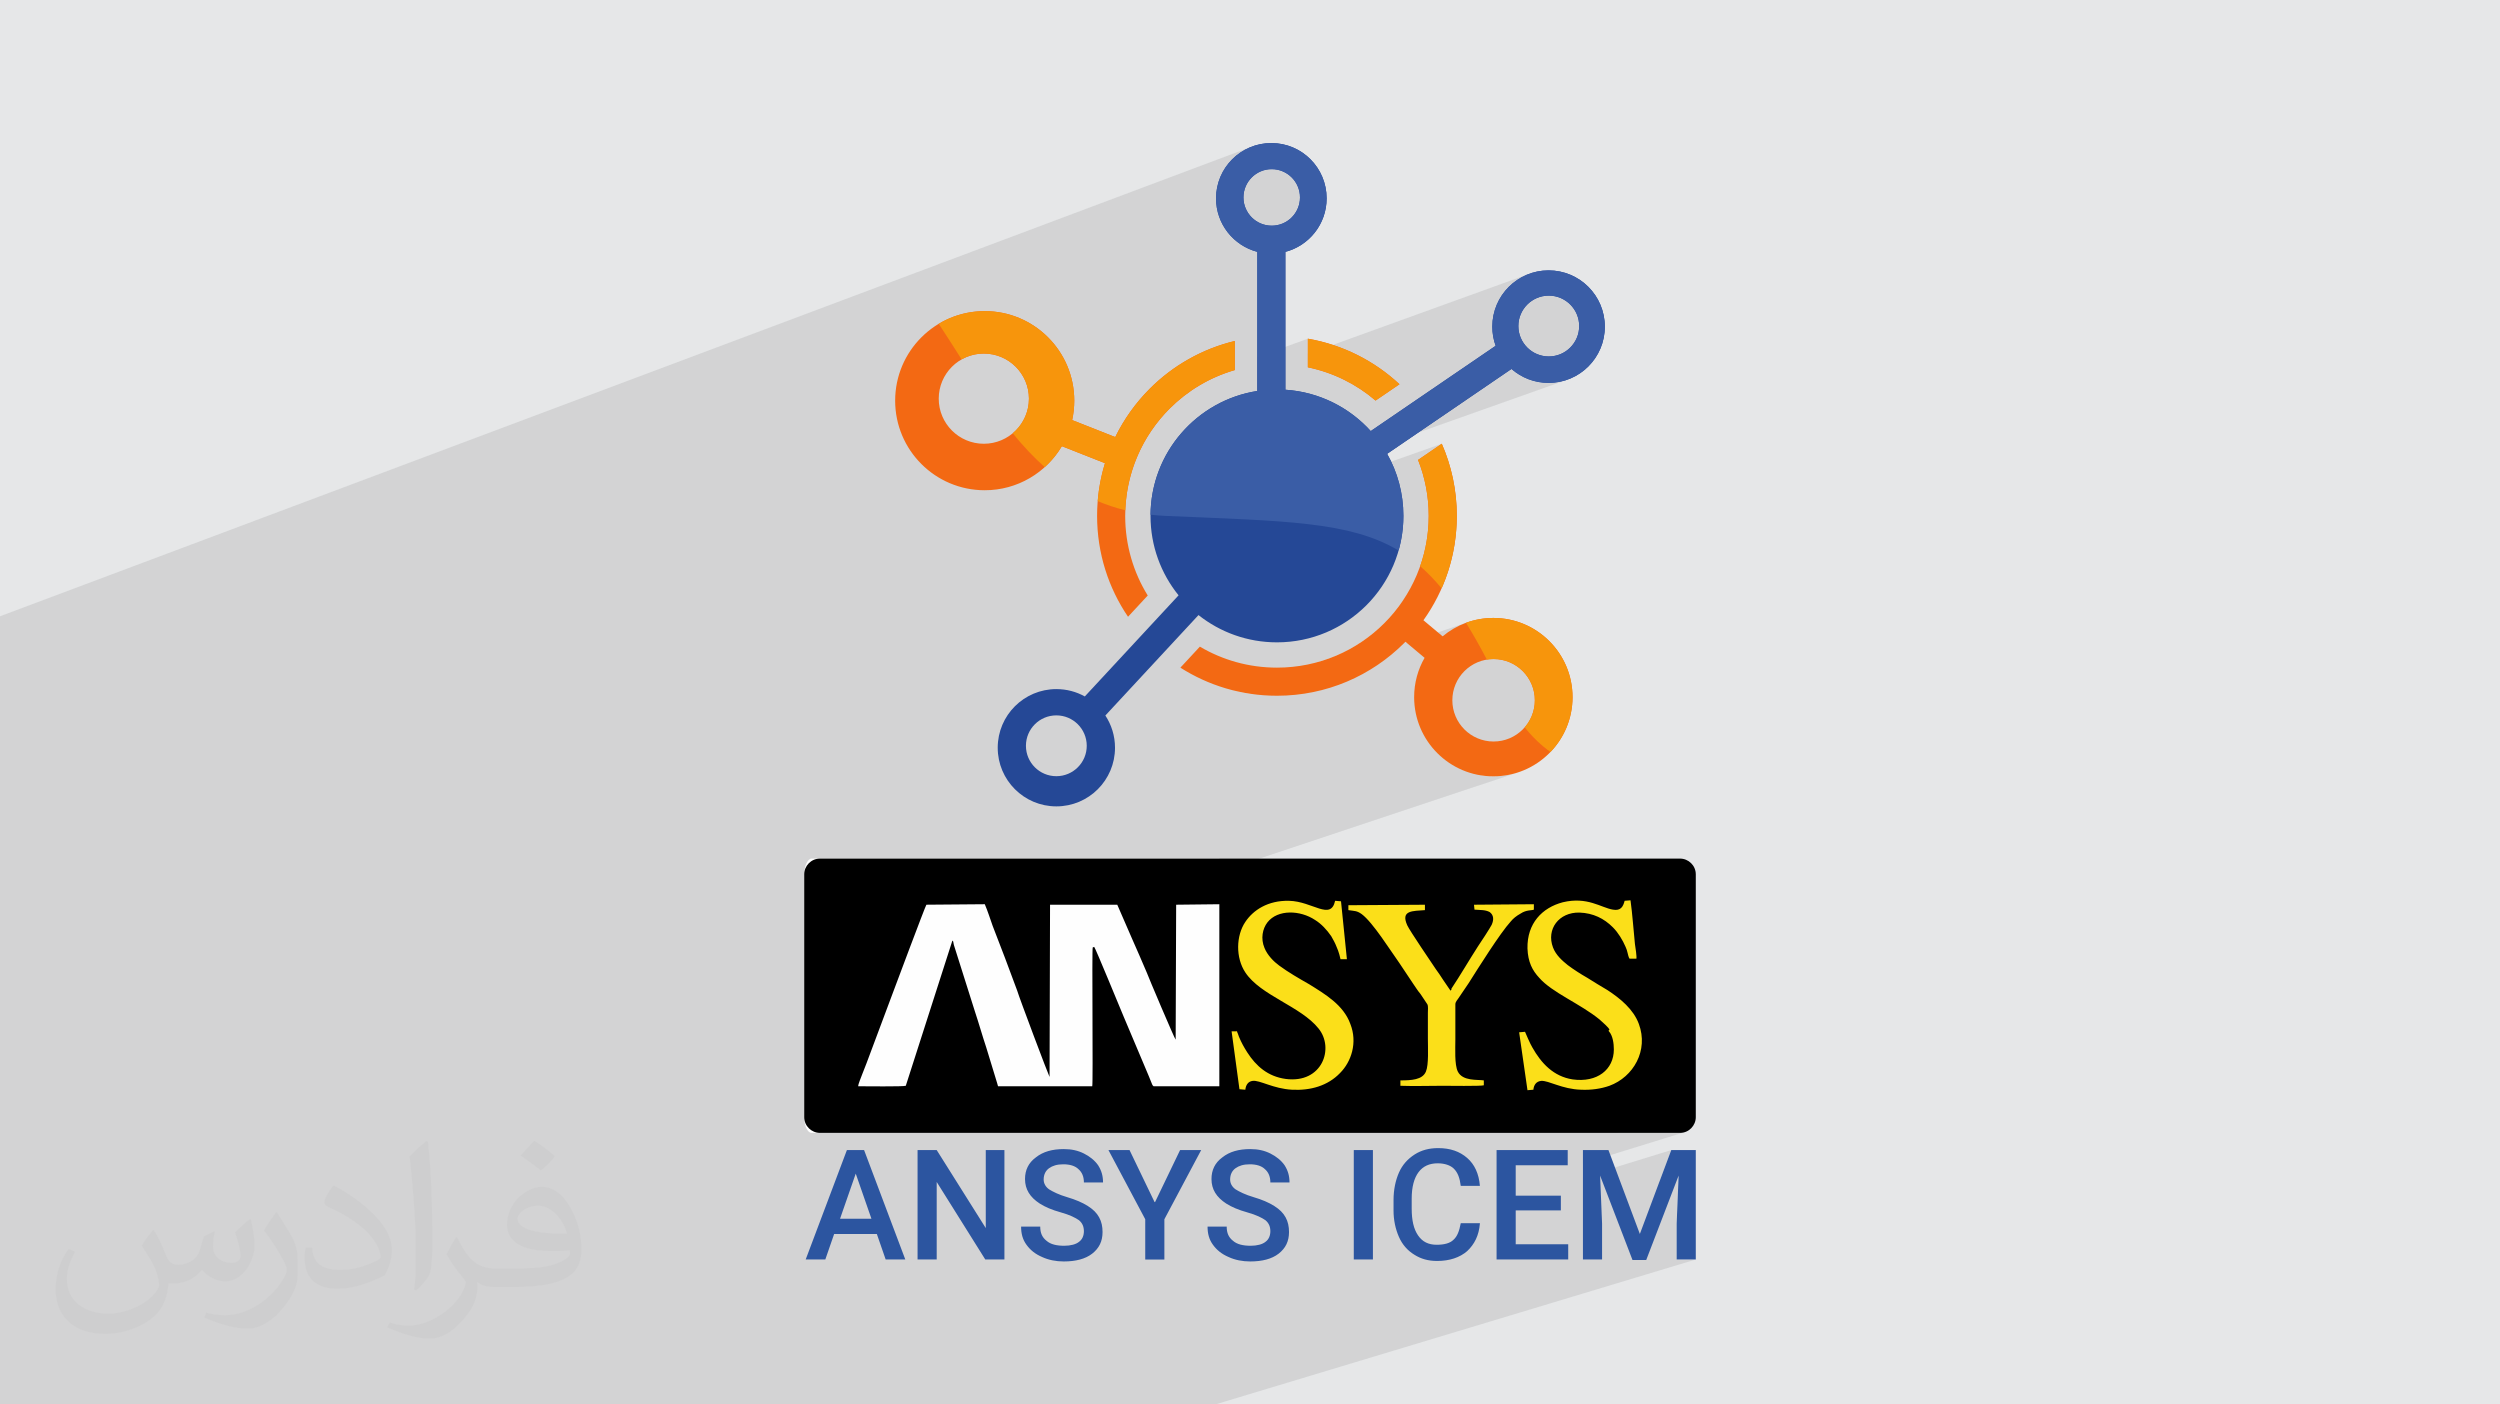
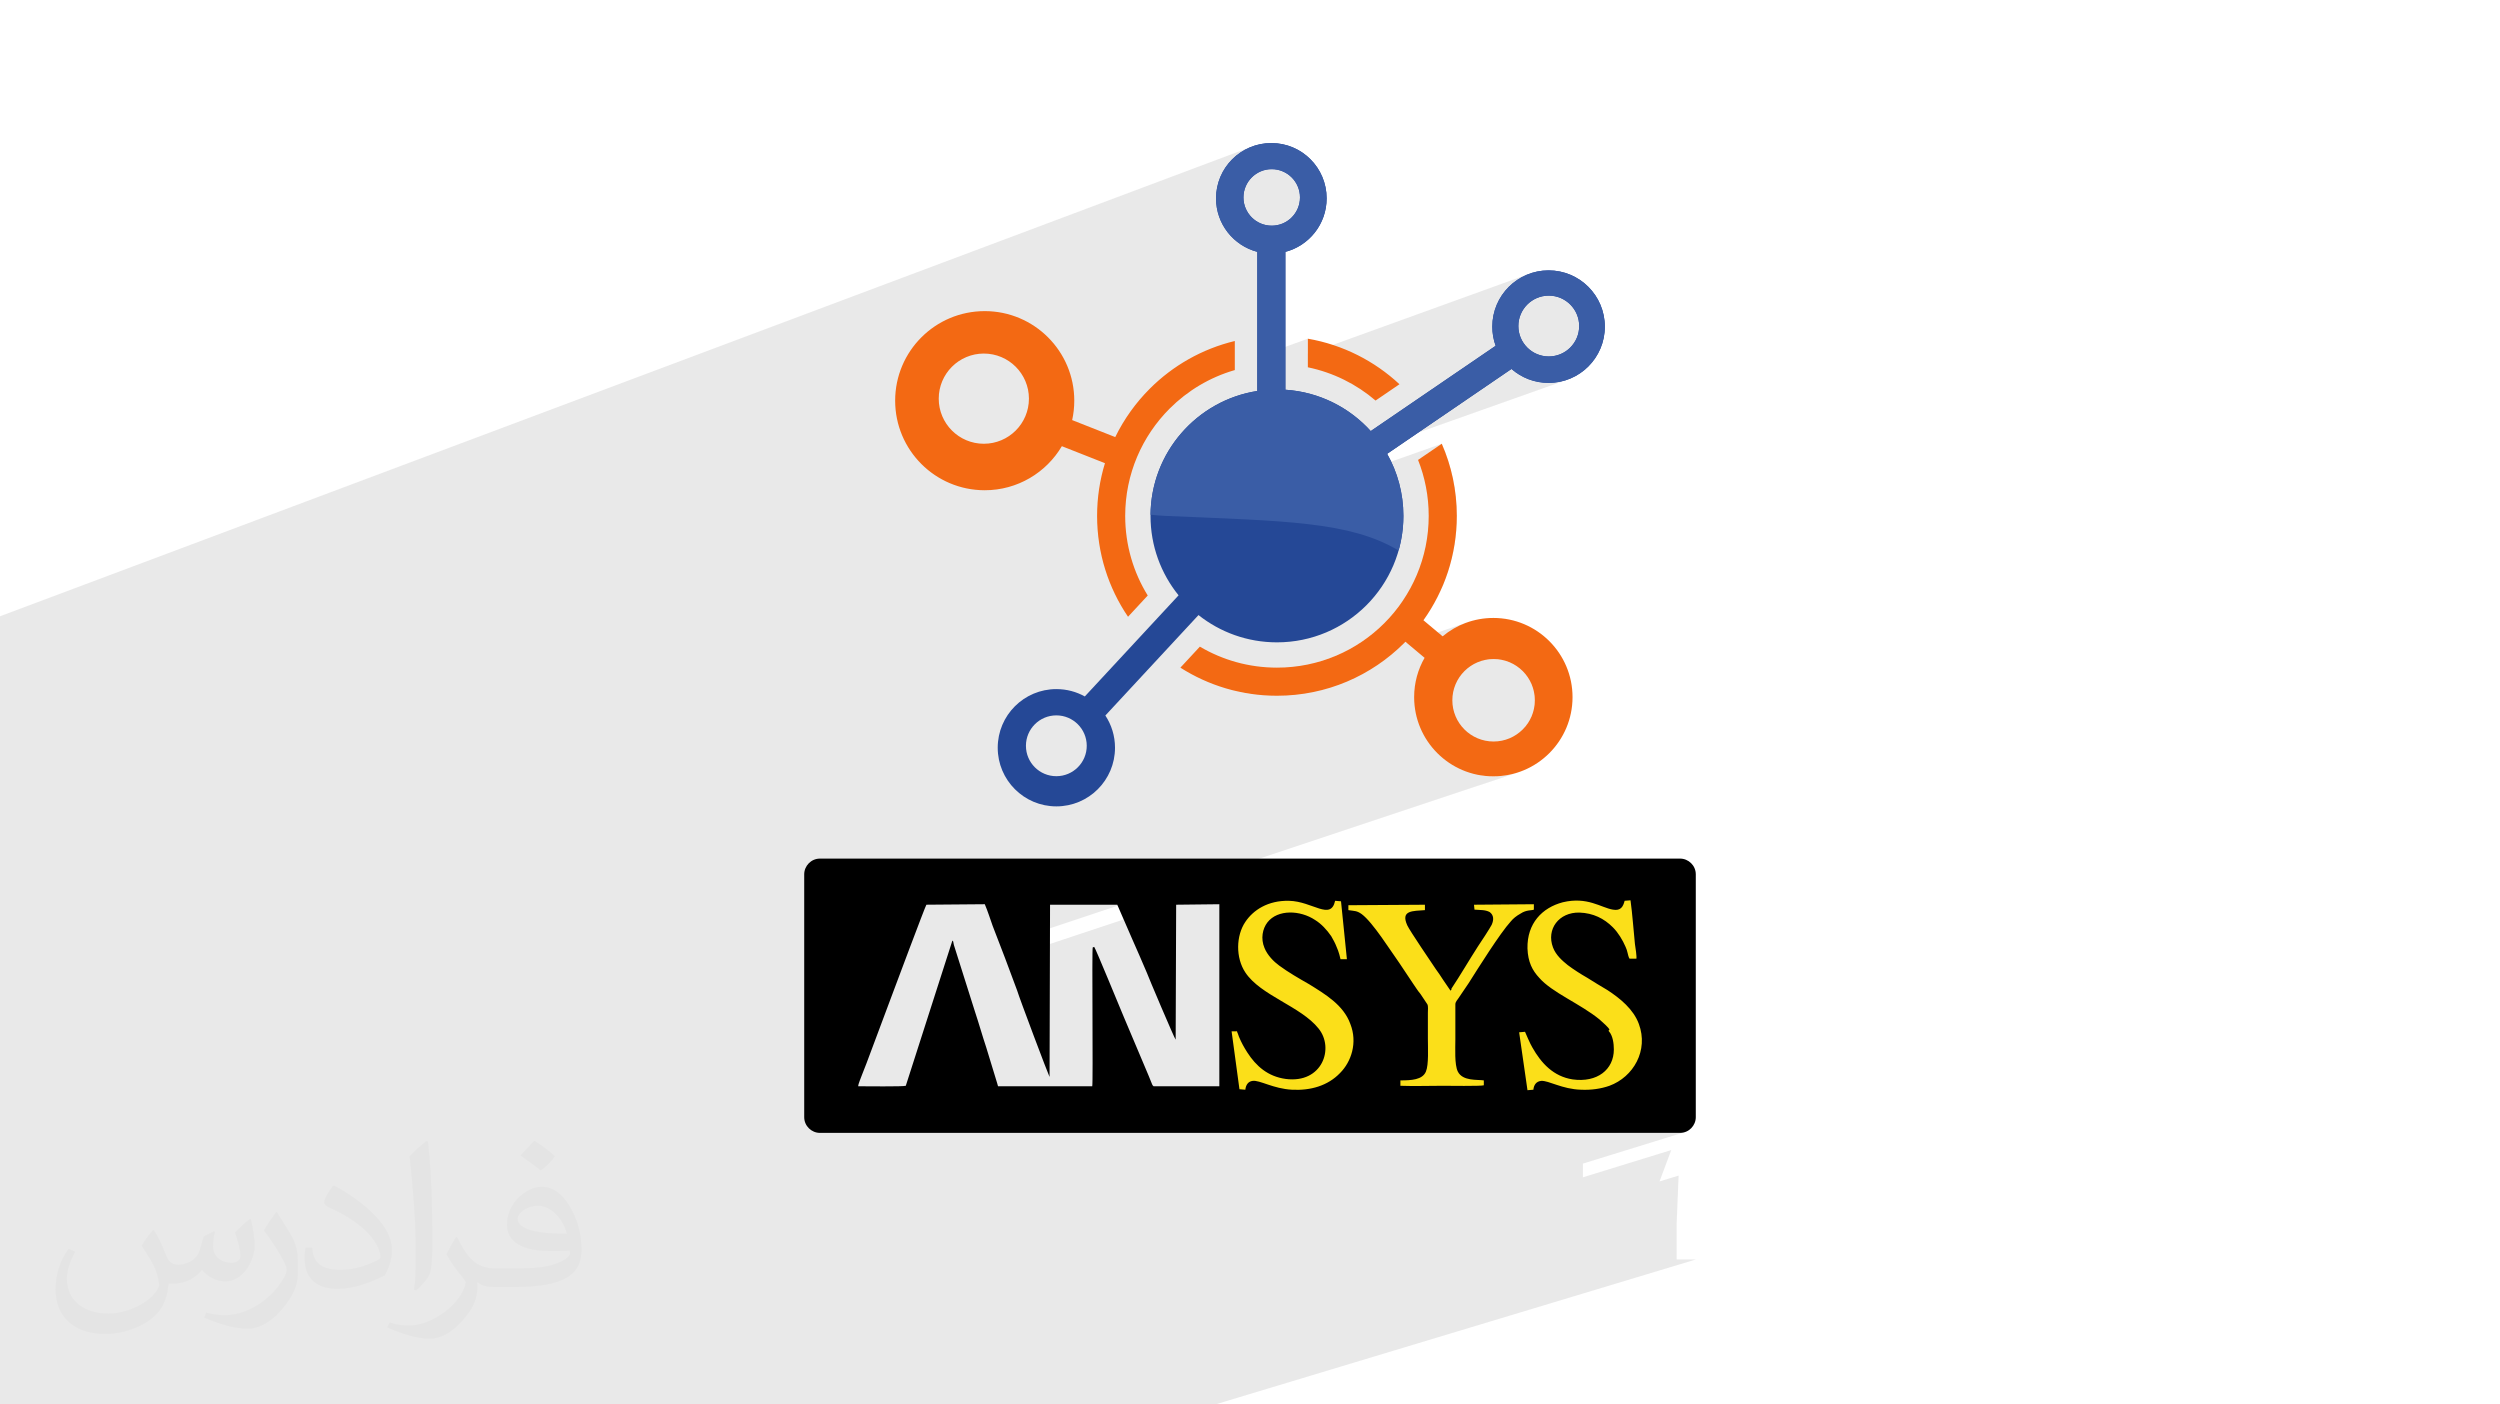
<svg xmlns="http://www.w3.org/2000/svg" xml:space="preserve" width="94.192mm" height="52.917mm" version="1.1" style="shape-rendering:geometricPrecision; text-rendering:geometricPrecision; image-rendering:optimizeQuality; fill-rule:evenodd; clip-rule:evenodd" viewBox="0 0 9404.92 5283.66">
  <defs>
    <style type="text/css">
   
    .str0 {stroke:#373435;stroke-width:17.61;stroke-miterlimit:22.926}
    .fil9 {fill:#3A5DA6}
    .fil7 {fill:#254896}
    .fil5 {fill:black}
    .fil0 {fill:#E6E7E8}
    .fil8 {fill:#F36913}
    .fil10 {fill:#F7950C}
    .fil3 {fill:#FBDF19}
    .fil4 {fill:#FEFEFE}
    .fil6 {fill:#2C55A0;fill-rule:nonzero}
    .fil2 {fill:#373435;fill-opacity:0.031}
    .fil1 {fill:#2B2A29;fill-opacity:0.102}
   
  </style>
  </defs>
  <g id="Layer_x0020_1">
-     <polygon class="fil0" points="-0,0 9404.92,0 9404.92,5283.66 -0,5283.66 " />
    <polygon class="fil1" points="-0,4384.38 -0,4382.37 -0,4321.59 -0,4305.15 -0,4297.36 -0,4285.1 -0,4281.63 -0,4273.82 -0,4261.68 -0,4252.31 -0,4233.32 -0,4233.31 -0,4233.3 -0,4227.08 -0,4208.64 -0,4194.33 -0,4137.86 -0,4107.47 -0,4101.4 -0,4085.84 -0,4075.91 -0,4064.68 -0,4058.48 -0,4047.72 -0,4032.67 -0,3997.86 -0,3960.01 -0,3903.86 -0,3885.81 -0,3854.42 -0,3820.6 -0,3805.52 -0,3792.41 -0,3614.65 -0,3587.74 -0,3520.49 -0,3508.81 -0,3498.01 -0,3479.53 -0,3475.38 -0,3456.94 -0,3428.38 -0,3424.73 -0,3418.37 -0,3415.67 -0,3412.76 -0,3361.56 -0,3357.35 -0,3351.48 -0,3316.78 -0,3276.87 -0,3246.84 -0,3237.34 -0,3210.13 -0,3203.66 -0,3200.06 -0,3180.05 -0,3176.62 -0,3174.89 -0,3168.15 -0,3168.14 -0,3158.67 -0,3157.76 -0,3122.84 -0,3111.34 -0,3075.47 -0,3074.22 -0,3058.42 -0,3032.85 -0,3024.45 -0,3014.48 -0,2969.85 -0,2913.01 -0,2746.33 -0,2729.07 -0,2728.14 -0,2695.04 -0,2692.07 -0,2686.7 -0,2684.66 -0,2684.55 -0,2625.95 -0,2619.51 -0,2557.65 -0,2530.41 -0,2524.72 -0,2524.68 -0,2484.52 -0,2452.12 -0,2422.79 -0,2416.22 -0,2318.44 4701.74,554.48 4683.55,563.25 4666.4,573.67 4650.37,585.64 4635.59,599.07 4622.16,613.85 4610.19,629.87 4599.77,647.02 4591,665.2 4584,684.32 4578.87,704.26 4578.6,706.04 4742.73,644.73 4762.68,638.53 4784.11,636.38 4805.53,638.53 4825.49,644.73 4843.56,654.54 4859.28,667.52 4872.27,683.26 4882.07,701.32 4888.27,721.27 4890.43,742.7 4888.27,764.12 4882.07,784.08 4872.27,802.15 4859.28,817.88 4843.56,830.87 4825.49,840.68 4649.47,905.8 4654.28,909.9 4667.92,919.76 4682.37,928.5 4697.54,936.08 4713.39,942.42 4729.85,947.48 4729.85,986.44 4835.59,947.5 4852.04,942.44 4729.85,987.44 4729.85,1343.15 4920.14,1274.14 4920.14,1331.46 5762.73,1026.66 5743.28,1033.77 5724.77,1042.69 5707.32,1053.3 5691.02,1065.48 5675.99,1079.14 5662.32,1094.17 5650.14,1110.47 5639.52,1127.93 5630.62,1146.43 5623.49,1165.88 5620.02,1179.37 5792.39,1117.29 5803.34,1114.47 5814.71,1112.74 5826.4,1112.15 5838.09,1112.74 5849.44,1114.47 5860.41,1117.29 5870.91,1121.13 5880.92,1125.96 5890.34,1131.69 5899.15,1138.27 5907.27,1145.66 5914.66,1153.77 5921.24,1162.58 5926.97,1172.01 5931.79,1182.01 5935.63,1192.51 5938.45,1203.48 5940.19,1214.83 5940.78,1226.52 5940.19,1238.23 5938.45,1249.58 5935.63,1260.54 5931.79,1271.06 5926.97,1281.06 5921.24,1290.49 5914.66,1299.29 5907.27,1307.42 5899.15,1314.81 5890.34,1321.39 5880.92,1327.12 5870.91,1331.94 5860.41,1335.79 5694.46,1394.94 5700.59,1399.64 5708.22,1404.98 5716.1,1410 5724.2,1414.67 5732.52,1418.99 5741.06,1422.95 5749.8,1426.53 5758.72,1429.73 5767.83,1432.54 5777.1,1434.94 5786.54,1436.92 5796.13,1438.49 5805.85,1439.62 5815.71,1440.31 5825.67,1440.54 5847.32,1439.45 5868.35,1436.24 5888.63,1431.02 4444.79,1943.35 4465.74,1944.22 4504.89,1945.83 4542.92,1947.41 4579.87,1948.99 4615.75,1950.57 4627.29,1951.1 5423.83,1669.37 5430.47,1685.05 5436.72,1700.93 5442.58,1717 5448.04,1733.27 5453.1,1749.7 5457.76,1766.32 5461.99,1783.1 5465.8,1800.04 5469.18,1817.15 5472.14,1834.4 5474.65,1851.8 5476.72,1869.34 5478.34,1887.01 5479.5,1904.81 5480.2,1922.73 5480.44,1940.77 5480.2,1958.9 5479.49,1976.92 5478.32,1994.8 5476.68,2012.56 5474.59,2030.19 5472.05,2047.66 5469.06,2065 5465.65,2082.18 5461.79,2099.2 5457.52,2116.06 5452.82,2132.74 5447.71,2149.25 5442.2,2165.57 5436.29,2181.71 5429.98,2197.65 5423.28,2213.39 5273.78,2265 5269.44,2271.27 5261.35,2282.36 5253.01,2293.25 5244.41,2303.92 5235.56,2314.39 5226.47,2324.64 5217.14,2334.67 5207.58,2344.46 5197.77,2354.03 5187.75,2363.36 5177.49,2372.46 5167.03,2381.3 5156.34,2389.91 5145.45,2398.25 5134.37,2406.35 5123.07,2414.17 5111.58,2421.72 5099.91,2429.01 5088.04,2436.03 5076,2442.76 5063.77,2449.21 5051.38,2455.36 5038.82,2461.23 5026.09,2466.8 5013.21,2472.06 5000.17,2477.02 4986.98,2481.66 4645.86,2598.82 4646.14,2598.89 4657.86,2601.57 4669.65,2604.06 4681.52,2606.33 4693.46,2608.41 4705.48,2610.27 4712.65,2611.25 5287.18,2414.25 5292.91,2419.06 5526.83,2338.88 5516.1,2342.58 5527.18,2338.78 5515.04,2342.94 5519.86,2350.75 5524.69,2358.67 5529.53,2366.7 5534.37,2374.84 5539.23,2383.09 5544.1,2391.45 5548.98,2399.93 5553.88,2408.51 5558.78,2417.22 5563.72,2426.03 5568.65,2434.96 5573.61,2444.01 5578.58,2453.18 5583.58,2462.45 5588.59,2471.86 5593.62,2481.37 5596.71,2480.9 5599.81,2480.49 5602.29,2480.22 5602.96,2480.12 5603.59,2480.09 5606.08,2479.85 5609.24,2479.62 5612.41,2479.46 5615.61,2479.35 5618.82,2479.32 5634.68,2480.12 5650.08,2482.47 5664.93,2486.29 5679.18,2491.51 5692.74,2498.04 5705.53,2505.81 5717.47,2514.74 5728.49,2524.75 5738.49,2535.77 5747.43,2547.71 5755.2,2560.49 5761.73,2574.05 5766.95,2588.31 5770.76,2603.17 5773.12,2618.58 5773.92,2634.43 5773.26,2648.86 5773.15,2649.63 5773.12,2650.29 5772.5,2654.31 5771.31,2662.91 5770.95,2664.47 5770.76,2665.68 5769.71,2669.79 5768.14,2676.54 5767.42,2678.7 5766.95,2680.54 5765.55,2684.36 5763.79,2689.67 5762.56,2692.52 5761.73,2694.79 5760.23,2697.9 5758.34,2702.26 5756.48,2705.69 5755.2,2708.35 5753.64,2710.92 5751.83,2714.24 5749.29,2718.08 5747.43,2721.14 5745.94,2723.13 5744.33,2725.55 5740.84,2729.95 5738.49,2733.08 5737.3,2734.39 5735.91,2736.15 5747.23,2749.91 5758.79,2763.03 5770.58,2775.53 5782.61,2787.41 5794.84,2798.69 5807.28,2809.39 5819.92,2819.49 5832.75,2829.03 5570.66,2916.46 5587.44,2919.02 5617.89,2920.56 5648.36,2919.02 5677.94,2914.51 5706.5,2907.17 3950,3492.16 3949.83,3551.14 4605.55,3333.37 4605.55,3455.66 4781.87,3397.44 4770.13,3401.39 4758.96,3405.97 4748.36,3411.15 4738.36,3416.86 4728.94,3423.07 4720.11,3429.73 4711.88,3436.79 4704.24,3444.21 4697.19,3451.93 4690.75,3459.93 4684.91,3468.14 4678.73,3478.18 4675.57,3484.42 4815.53,3438.32 4827.07,3435.43 4839.02,3433.61 4851.28,3432.83 4863.74,3433.08 4876.27,3434.31 4881.51,3435.23 5022.72,3388.76 5019,3401.25 5014.13,3410.57 5008.13,3417.03 5001.06,3420.95 4921.58,3447.07 4925.03,3448.51 4931.43,3451.75 5072.57,3405.38 5072.57,3423.84 5080.85,3425 5087.89,3425.88 5094.02,3426.72 5099.57,3427.76 5104.86,3429.23 5110.21,3431.37 5115.95,3434.41 5122.41,3438.6 5130.64,3445.34 5139.35,3453.65 5148.46,3463.34 5157.86,3474.2 5160.92,3477.95 5300.32,3432.37 5312.42,3428.48 5327.06,3426.29 5343.38,3425 5360.54,3423.84 5168.06,3486.74 5177.29,3498.63 5187.13,3511.81 5192.11,3518.68 5545.14,3403.53 5546.98,3421.99 5554.59,3422.54 5562.15,3422.91 5569.63,3423.29 5576.98,3423.84 5584.15,3424.73 5591.11,3426.14 5597.81,3428.25 5604.21,3431.22 5609.14,3435.63 5612.89,3440.53 5615.47,3445.91 5616.9,3451.75 5617.21,3458.02 5616.41,3464.7 5615.51,3468.07 5736.6,3428.74 5744.05,3426.57 5750.95,3425.22 5757.16,3424.4 5762.55,3423.78 5766.98,3423.08 5770.33,3421.99 5614.15,3472.71 5611.58,3479.21 5610.49,3481.17 5864.95,3398.55 5851.19,3403.72 5838.02,3409.78 5825.5,3416.73 5813.69,3424.57 5802.63,3433.29 5792.38,3442.89 5783.01,3453.36 5774.58,3464.69 5767.13,3476.89 5764,3483.24 5901.8,3438.61 5914.39,3435.35 5927.82,3433.47 5941.99,3433.05 5951.56,3433.61 5960.87,3434.6 5967.14,3435.57 6111.83,3388.75 6109.54,3396.77 6106.72,3404.07 6103.16,3410.46 6098.68,3415.74 6093.06,3419.73 6086.13,3422.23 6008.09,3447.45 6011.68,3448.98 6019.37,3452.71 6026.84,3456.8 6034.09,3461.24 6041.16,3466.02 6048.03,3471.14 6054.71,3476.6 6061.2,3482.36 6067.52,3488.44 6074.96,3496.38 6082.03,3504.9 6088.71,3513.91 6094.98,3523.28 6100.81,3532.91 6106.21,3542.7 6111.11,3552.52 6115.52,3562.28 6116.82,3565.04 6117.97,3567.81 6118.99,3570.58 6119.9,3573.35 6120.72,3576.12 6121.48,3578.89 6122.2,3581.66 6122.9,3584.42 6123.6,3587.27 6124.32,3590.21 6125.08,3593.21 6125.91,3596.19 6126.81,3599.08 6127.83,3601.82 6128.99,3604.33 6130.29,3606.57 6156.13,3606.57 5827.56,3711.72 5836.23,3718.13 5850.06,3727.6 5864.58,3736.96 5879.66,3746.3 5895.17,3755.62 5910.94,3765 5926.86,3774.47 5942.79,3784.05 5958.59,3793.82 5974.12,3803.79 5989.23,3814.04 6003.8,3824.58 6017.69,3835.46 6021.39,3838.95 6026.57,3843.59 6032.62,3849.02 6038.92,3854.84 6044.87,3860.66 6049.87,3866.09 6053.32,3870.74 6054.6,3874.22 6050.92,3877.94 6051.45,3878.47 6051.73,3878.75 6051.83,3878.85 6051.85,3878.87 6051.86,3878.88 6051.96,3878.98 6052.24,3879.26 6052.77,3879.79 6057.8,3886.58 6061.87,3894.34 6065.09,3902.85 6067.52,3911.86 6069.27,3921.12 6070.41,3930.4 6071.03,3939.47 6071.22,3948.08 6070.49,3961.96 6068.34,3975.18 6064.82,3987.68 6059.97,3999.43 6053.84,4010.34 6046.5,4020.38 6037.96,4029.49 6028.3,4037.62 6017.56,4044.7 6005.78,4050.7 5993.02,4055.54 5884.21,4089.7 5887.35,4090.56 5898.47,4093.22 5910.06,4095.54 5922.1,4097.42 5934.61,4098.75 5947.54,4099.45 5961.97,4099.8 5976.2,4099.47 5990.17,4098.51 6003.84,4096.91 6017.16,4094.71 6030.08,4091.93 6042.58,4088.58 5677.83,4202.82 6270.58,4202.82 6080.24,4261.89 6320.42,4261.89 6332.5,4260.64 5954.92,4377.37 5954.92,4428.95 6287.19,4326.49 6243.01,4444.53 6314.88,4422.48 6307.49,4603.38 6307.49,4738.14 6379.48,4738.14 4571.07,5283.66 4501.07,5283.66 4395.72,5283.66 4345.46,5283.66 4228.24,5283.66 4158.23,5283.66 4104.42,5283.66 4070.11,5283.66 4059.53,5283.66 3842.35,5283.66 3674.15,5283.66 3642.72,5283.66 3507.76,5283.66 3498.33,5283.66 3492.53,5283.66 3482.29,5283.66 3469.92,5283.66 3450.53,5283.66 3390.01,5283.66 3328.92,5283.66 3320,5283.66 3279.87,5283.66 3225.09,5283.66 3217.25,5283.66 3183.34,5283.66 3023.62,5283.66 3015.98,5283.66 3000.81,5283.66 2988.56,5283.66 2964.48,5283.66 2912.02,5283.66 2886.13,5283.66 2866.84,5283.66 2842.99,5283.66 2833.36,5283.66 2801.65,5283.66 2800.44,5283.66 2788.72,5283.66 2787.93,5283.66 2765.85,5283.66 2685.73,5283.66 2680.01,5283.66 2631.79,5283.66 2627.18,5283.66 2619.14,5283.66 2557.41,5283.66 2557.18,5283.66 2536.1,5283.66 2498.65,5283.66 2482.22,5283.66 2466.77,5283.66 2400.06,5283.66 2378.94,5283.66 2318.71,5283.66 2314.39,5283.66 2298.19,5283.66 2282.14,5283.66 2226.77,5283.66 2200.26,5283.66 2185.7,5283.66 2169.94,5283.66 2151.59,5283.66 2120.31,5283.66 2116.72,5283.66 2108.92,5283.66 2088.28,5283.66 2081.03,5283.66 2045.72,5283.66 2042.01,5283.66 2007.26,5283.66 2001.61,5283.66 2001.29,5283.66 1985.94,5283.66 1972,5283.66 1951.62,5283.66 1945.43,5283.66 1929.66,5283.66 1927.14,5283.66 1925.8,5283.66 1865.1,5283.66 1859.09,5283.66 1834.77,5283.66 1834.11,5283.66 1817.13,5283.66 1794.29,5283.66 1776.04,5283.66 1724.29,5283.66 1722.21,5283.66 1702.92,5283.66 1679.43,5283.66 1657.94,5283.66 1633.86,5283.66 1630.48,5283.66 1615,5283.66 1610.68,5283.66 1607.84,5283.66 1607.63,5283.66 1600.34,5283.66 1525.37,5283.66 1513.48,5283.66 1486.17,5283.66 1466.49,5283.66 1452.1,5283.66 1444.49,5283.66 1425.96,5283.66 1423.32,5283.66 1417.76,5283.66 1386.84,5283.66 1368.13,5283.66 1366.71,5283.66 1315.05,5283.66 1311.02,5283.66 1281.9,5283.66 1280.11,5283.66 1274.88,5283.66 1211.62,5283.66 1204.02,5283.66 1193.32,5283.66 1166.59,5283.66 1164.84,5283.66 1147.06,5283.66 1145.84,5283.66 1126.49,5283.66 1088.69,5283.66 1061.04,5283.66 1054.61,5283.66 988.86,5283.66 980.66,5283.66 974.69,5283.66 972.92,5283.66 962.2,5283.66 954.36,5283.66 915.77,5283.66 908.94,5283.66 908.24,5283.66 906.94,5283.66 892.01,5283.66 850.53,5283.66 821.68,5283.66 786.07,5283.66 776.46,5283.66 751.48,5283.66 726.99,5283.66 684.02,5283.66 617.69,5283.66 616.07,5283.66 608.25,5283.66 603.41,5283.66 597.68,5283.66 590.86,5283.66 564.55,5283.66 548.44,5283.66 523.03,5283.66 497.18,5283.66 482.59,5283.66 428.39,5283.66 411.65,5283.66 400.48,5283.66 326.84,5283.66 312.82,5283.66 304.03,5283.66 292.17,5283.66 255.95,5283.66 236.36,5283.66 229.4,5283.66 225.93,5283.66 204.92,5283.66 186.35,5283.66 183.01,5283.66 147.47,5283.66 142.96,5283.66 66.87,5283.66 58.74,5283.66 54.23,5283.66 38.28,5283.66 26.47,5283.66 25.95,5283.66 -0,5283.66 -0,5265.29 -0,5257.43 -0,5255.58 -0,5255.23 -0,5250.24 -0,5229.78 -0,5212.35 -0,5203.89 -0,5203.26 -0,5197.11 -0,5190.82 -0,5190.81 -0,5188.39 -0,5175.76 -0,5165.53 -0,5159.73 -0,5154.63 -0,5143.43 -0,5117.73 -0,5106.01 -0,5089.09 -0,5085.13 -0,5072.1 -0,5070.93 -0,5064.78 -0,5041.68 -0,5024.46 -0,5014.66 -0,5012.22 -0,4976.38 -0,4925.05 -0,4872.32 -0,4862.94 -0,4857.99 -0,4807.7 -0,4792.98 -0,4774.85 -0,4753.32 -0,4744.05 -0,4735.91 -0,4724.7 -0,4681.36 -0,4660.74 -0,4579.7 -0,4577.78 -0,4428.58 -0,4397.1 -0,4390.33 -0,4385.49 " />
    <path class="fil2" d="M578.49 4627.69c17.95,27.21 29.6,53.36 40.96,82.43 8.45,16.91 12.93,48.09 52.57,48.09 11.61,0 28.28,-3.42 43.06,-11.61 16.63,-8.73 29.32,-21.94 35.94,-42l15.85 -53.36 38.57 -19.02 2.64 2.64c-5.27,20.09 -6.59,39.36 -6.59,54.43 0,44.63 38.57,61.56 69.22,61.56 17.95,0 34.09,-8.73 34.09,-25.11 0,-21.13 -8.98,-57.06 -20.62,-89.29 17.95,-17.95 35.94,-35.94 56.53,-50.47l3.17 1.6c8.98,38.04 14,75.56 14,100.66 0,24.57 -10.83,51.79 -19.81,69.49 -18.49,34.87 -51.25,62.62 -90.87,62.62 -30.1,0 -63.65,-15.07 -86.66,-43.06l-1.32 0c-21.66,26.96 -55.22,51.25 -108.86,51.25l-16.63 0c-2.64,35.41 -10.29,60.49 -21.94,82.95 -31.95,62.34 -126.81,106.47 -216.1,106.47 -124.17,0 -186.51,-71.59 -186.51,-166.96 0,-58.91 19.27,-113.6 48.88,-152.42l24.29 10.04c-18.49,35.41 -30.91,68.68 -30.91,101.45 0,89.29 72.66,131.83 156.4,131.83 77.68,0 173.83,-49.41 191.28,-106.72 -6.59,-62.62 -30.1,-91.93 -66.04,-148.99 10.83,-19.02 24.83,-38.04 42.28,-58.38l3.17 0 0 0 0 0 -0.02 -0.09zm1432.13 -336.04c26.15,16.39 51.79,35.66 76.87,57.85 -14,19.81 -31.45,37.79 -53.11,53.64 -25.11,-20.34 -50.19,-37.79 -75.84,-56.27 17.42,-19.55 34.62,-38.29 52.04,-55.22l0 0 0 0 0 0 0 0 0 0 0.03 0zm13.47 244.11c-42.28,0 -76.87,27.75 -76.87,48.34 0,44.13 84.53,57.85 185.72,57.31 -12.68,-51.79 -57.06,-105.68 -108.86,-105.68l0.01 0.03zm-94.86 236.19c54.96,0 103.04,-1.6 139.74,-10.83 40.96,-10.29 75.56,-30.91 75.56,-45.17 0,-3.7 0,-8.19 -1.32,-11.89 -22.98,2.11 -49.41,2.11 -72.38,2.11 -74.49,0 -131.55,-16.91 -154.02,-58.66 -5.55,-11.61 -9.51,-24.57 -9.51,-39.36 0,-40.43 17.42,-79.79 48.09,-107 25.61,-22.45 53.89,-36.44 82.67,-36.44 52.04,0 93.51,41.75 122.57,107.54 15.85,35.94 26.68,77.4 26.68,129.72 0,34.87 -9.51,64.19 -31.17,85.85 -40.43,39.11 -114.92,53.89 -229.04,53.89l-51.79 0 0 0 -13.47 0c-28.28,0 -48.62,-5.02 -64.72,-17.42l-2.64 0c0.79,6.59 1.32,12.93 1.32,19.02 0,25.61 -8.45,58.38 -25.61,84.53 -50.72,75.3 -105.68,108.04 -153.24,108.04 -48.09,0 -107,-18.49 -160.11,-42.54l9.51 -18.49c17.17,7.13 40.96,11.89 73.7,11.89 85.85,0 198.66,-82.43 212.66,-163 -3.17,-6.59 -8.98,-15.32 -17.17,-24.57 -25.11,-29.85 -40.96,-54.68 -55.75,-80.83 12.68,-25.11 24.29,-45.17 35.13,-63.4l4.49 -0.53c36.72,74.77 69.99,117.55 144.23,117.55l11.61 0 0 0 53.89 0 0 0 0 0 0 0 0 0 0 0 0.09 0.01zm-371.98 79c6.34,-34.34 6.87,-72.91 6.87,-108.86l0 -53.36c0,-99.6 -12.68,-244.36 -22.98,-338.68 17.95,-19.27 43.06,-42 62.87,-57.31l5.81 1.6c13.47,118.62 16.63,256 16.63,383.06 0,33.3 -1.32,65.79 -4.49,89.55 -1.85,30.1 -19.27,52.83 -56.53,87.7l-8.19 -3.7zm-382.8 -157.19c1.85,46.77 24.83,83.49 105.15,83.49 49.93,0 92.19,-12.93 138.96,-35.13 8.45,-3.7 12.93,-8.73 12.93,-12.93 0,-29.32 -22.45,-68.15 -60.23,-103.55 -36.72,-33.3 -85.34,-62.62 -130.76,-82.18 -15.6,-6.59 -20.62,-13.47 -20.62,-20.09 0,-13.47 17.95,-41.75 32.77,-62.09l5.02 -0.53c52.04,27.21 110.17,67.64 153.24,112.53 39.11,41.47 63.4,83.49 63.4,129.19 0,33.81 -10.29,65.51 -26.96,95.11 -57.06,28.79 -117.83,50.72 -178.06,50.72 -73.17,0 -123.1,-34.34 -123.1,-114.92 0,-8.73 0,-22.19 3.17,-39.64l25.11 0 0 0 0 0 0 0 0 0 0 0 -0.02 0zm-132.37 -132.9l45.45 73.45c16.63,27.21 32.23,56.81 32.23,103.55l0 59.7c0,48.34 -30.91,100.13 -80.83,151.38 -39.11,34.62 -73.7,49.41 -105.68,49.41 -47.55,0 -101.98,-14.79 -164.85,-41.75l7.13 -18.49c19.81,5.27 42.79,9.77 71.06,9.77 90.36,-0.53 182.8,-66.57 225.08,-147.15 5.02,-9.26 6.87,-17.95 6.87,-24.04 0,-9.26 -5.02,-19.55 -8.98,-28.79 -22.98,-43.31 -48.62,-82.95 -76.87,-119.68 14.79,-23.25 29.6,-45.7 45.7,-67.9l3.7 0.53 0 0 0 0 0 0 0 0 0 0 -0.02 0.01z" />
    <g id="_1496611501040">
      <g>
        <rect class="fil3 str0" x="4605.55" y="3333.38" width="1665.03" height="869.44" />
-         <path class="fil4" d="M3053.13 3230.01l1530.27 0c14.77,0 27.69,25.84 27.69,59.08l0 913.73c0,31.38 -12.92,59.07 -27.69,59.07l-1530.27 0c-14.77,0 -27.69,-25.84 -27.69,-59.07l0 -913.73c0,-31.38 12.92,-59.08 27.69,-59.08z" />
        <path class="fil5" d="M3084.5 3230.01l3235.92 0c31.37,0 59.07,25.84 59.07,59.08l0 913.73c0,31.38 -25.84,59.07 -59.07,59.07l-3235.92 0c-31.37,0 -59.07,-25.84 -59.07,-59.07l0 -913.73c0,-31.38 25.84,-59.08 59.07,-59.08zm2375.71 492.86c-3.69,3.69 -1.85,3.69 -3.69,3.69 -9.23,-12.92 -18.45,-27.69 -27.69,-40.61 -9.23,-14.77 -18.45,-27.69 -27.68,-40.61 -14.77,-22.15 -97.83,-143.98 -107.07,-164.28 -25.84,-57.23 20.31,-53.54 66.46,-57.23l0 -20.3 -287.97 1.85 0 18.45c23.99,3.69 31.38,1.85 49.84,14.77 42.47,31.38 108.91,138.45 142.14,184.59l51.68 77.53c9.24,12.92 16.61,25.84 27.69,38.76l25.84 38.76c3.69,7.38 1.85,22.15 1.85,31.38l0 97.83c0,33.22 3.69,97.83 -7.39,123.67 -12.92,31.38 -55.38,33.23 -95.98,33.23l0 20.3c51.69,1.85 105.22,0 156.9,0 20.31,0 147.68,1.85 156.91,-1.85l0 -18.45c-23.99,-3.69 -79.38,3.69 -97.83,-33.23 -12.92,-25.84 -9.24,-88.6 -9.24,-121.83 0,-42.46 0,-86.76 0,-131.06 0,-9.23 7.39,-16.61 11.07,-22.15l38.76 -57.23c35.08,-55.38 118.14,-188.27 158.75,-232.59 9.24,-11.07 20.31,-20.3 36.92,-29.53 22.15,-14.77 42.46,-11.07 49.83,-14.77l0 -20.31 -225.2 1.85 1.85 18.46c20.3,1.85 40.61,0 57.22,9.23 14.77,11.07 16.61,27.69 7.38,48 -5.53,11.07 -42.46,68.31 -51.68,81.23 -33.23,51.68 -66.46,108.91 -99.68,158.75l0 0 0 0 -0.01 3.68zm-804.82 156.91l-22.16 0 29.54 217.82 22.15 1.85c1.85,-18.46 11.07,-31.38 27.69,-33.23 25.84,-3.69 77.53,29.54 147.68,33.23 70.14,3.68 134.76,-14.77 180.9,-62.76 42.47,-42.47 66.46,-114.45 38.76,-184.59 -25.84,-71.99 -95.98,-112.6 -155.06,-149.52 -38.76,-22.15 -77.53,-44.3 -112.6,-70.14 -20.3,-14.77 -44.3,-38.76 -55.38,-66.46 -14.77,-35.07 -7.39,-71.99 11.07,-95.98 38.76,-49.84 123.68,-46.15 179.05,-9.23 23.99,14.76 44.3,36.91 60.92,60.92 7.39,12.92 14.77,25.84 20.31,40.6 7.38,14.77 14.76,44.31 14.76,46.16l24 0 -22.16 -217.83 -22.15 -1.85c-16.61,75.69 -84.91,1.85 -173.52,0 -79.37,-1.84 -134.76,35.08 -164.29,79.38 -35.07,51.69 -36.91,134.76 0,190.13 57.23,86.76 208.59,127.37 275.04,210.43 60.92,73.84 14.77,208.59 -123.68,190.13 -66.45,-9.23 -110.75,-48 -143.98,-99.68 -12.92,-20.3 -22.15,-36.91 -31.37,-59.07 -1.85,-5.54 -5.54,-16.61 -9.24,-22.15l0 0 0 0 3.71 1.85zm1395.53 -1.85c1.85,1.85 0,0 1.85,1.85 14.76,16.6 18.45,46.15 18.45,68.3 0,75.69 -62.76,125.53 -155.06,112.6 -71.99,-11.07 -118.14,-60.92 -151.37,-119.98 -7.38,-11.08 -27.69,-59.08 -27.69,-59.08l-22.15 1.85 31.38 217.82 22.15 -1.84c1.85,-18.46 11.07,-31.38 29.54,-33.23 27.68,-1.85 79.37,31.38 149.51,33.23 38.76,1.84 75.69,-3.69 107.07,-14.77 90.44,-33.23 147.68,-132.91 110.75,-232.59 -20.31,-55.39 -70.14,-95.99 -118.14,-127.38 -25.84,-14.77 -51.68,-31.37 -75.69,-46.15 -25.84,-14.77 -51.68,-31.38 -73.84,-48 -20.3,-16.61 -44.3,-36.91 -55.38,-66.45 -25.84,-68.31 22.15,-132.92 99.68,-131.07 51.69,1.85 92.3,22.16 125.53,55.39 20.3,20.3 36.91,48 48,73.84 3.68,7.38 5.53,14.77 7.38,22.15 1.85,7.38 3.69,16.61 7.39,22.15l25.84 0c1.84,-7.38 -3.69,-44.3 -5.54,-55.38 -5.54,-53.54 -9.23,-110.75 -16.61,-164.29l-22.15 1.85c-5.54,22.15 -14.77,38.76 -44.3,33.22 -44.31,-7.38 -95.99,-49.83 -188.28,-27.68 -77.53,20.3 -134.76,79.37 -132.91,173.52 1.85,51.68 18.45,83.06 44.3,110.75 48,55.38 155.06,97.83 227.06,156.9 7.38,7.38 36.91,31.37 36.91,38.76l0 0 0 0 -3.68 3.71zm-1934.54 -315.66c3.69,1.85 99.68,236.28 110.75,262.12 18.46,44.3 36.91,86.76 55.39,131.06 16.6,40.61 35.07,81.23 51.68,123.68 0,0 1.85,3.69 1.85,3.69 1.85,1.85 1.85,1.85 3.69,3.69l247.36 0 0 -684.84 -162.44 1.85 -1.85 507.63c-3.69,-1.85 -105.21,-241.82 -108.91,-252.9 -18.46,-44.3 -36.91,-84.91 -55.38,-127.37l-55.39 -127.38 -252.89 0 -1.85 647.93c-3.69,-5.54 -114.45,-299.05 -121.83,-324.89 -29.54,-81.22 -60.92,-162.44 -92.3,-243.66 -9.23,-25.84 -18.45,-55.39 -29.54,-81.23l-219.67 1.85c-3.68,3.69 -123.67,324.89 -129.21,339.66l-95.98 256.58c-5.54,14.77 -11.07,27.69 -16.61,42.46 -3.69,11.07 -14.77,35.08 -14.77,44.31 22.15,0 171.67,1.84 179.06,-1.85l175.35 -546.4c1.85,1.85 3.69,3.69 3.69,7.39 0,3.68 1.85,5.53 1.85,9.23l79.38 251.05c14.76,44.3 27.68,90.44 42.46,134.76l40.61 132.91 3.69 12.92 354.41 0c3.68,-12.92 -1.85,-515.02 1.85,-522.4l0 0 0 0 5.53 -1.86z" />
-         <path class="fil6" d="M3296.79 4642.15l-158.75 0 -33.23 95.98 -73.84 0 155.07 -411.65 64.6 0 155.07 411.65 -73.84 0 -33.23 -95.98 -1.85 0zm-138.45 -57.23l119.99 0 -59.08 -169.82 -59.07 169.82 -1.84 0zm620.24 153.22l-71.99 0 -182.75 -291.66 0 291.66 -71.99 0 0 -411.65 71.99 0 184.59 293.51 0 -293.51 70.15 0 0 411.65zm299.03 -105.22c0,-18.45 -5.53,-31.37 -18.45,-42.46 -12.92,-9.23 -35.07,-20.31 -68.3,-29.54 -33.23,-9.23 -59.08,-20.3 -79.38,-33.22 -36.91,-23.99 -55.38,-53.54 -55.38,-92.3 0,-33.22 12.92,-60.92 40.6,-81.22 27.69,-22.15 62.76,-31.38 105.22,-31.38 29.54,0 53.53,5.54 75.69,16.61 22.15,11.07 40.61,25.84 53.53,44.3 12.92,20.31 18.46,40.61 18.46,64.61l-71.99 0c0,-22.15 -7.39,-38.76 -20.31,-49.84 -12.92,-12.92 -33.22,-18.45 -57.22,-18.45 -23.99,0 -40.61,5.53 -53.53,14.76 -12.92,9.24 -20.31,24 -20.31,42.47 0,14.77 7.39,27.69 20.31,36.91 14.76,9.23 36.91,20.3 68.3,29.54 31.37,9.23 57.22,20.3 77.53,33.22 20.3,12.92 33.22,25.84 42.46,42.47 9.23,16.6 12.92,35.07 12.92,55.38 0,35.07 -12.92,60.92 -38.76,81.22 -25.84,20.31 -62.76,29.54 -107.06,29.54 -29.54,0 -57.23,-5.54 -81.23,-16.61 -25.84,-11.07 -44.3,-25.84 -59.07,-46.15 -14.77,-20.3 -20.3,-42.46 -20.3,-68.3l71.99 0c0,23.99 7.38,40.61 23.99,53.53 14.77,12.92 36.91,18.46 66.46,18.46 23.99,0 44.3,-5.54 55.38,-14.77 12.92,-9.23 18.45,-23.99 18.45,-40.61l0 1.84zm267.67 -110.75l94.14 -195.66 79.37 0 -138.44 260.28 0 151.37 -71.99 0 0 -151.37 -138.45 -260.28 79.38 0 94.14 195.66 1.86 0zm433.78 110.75c0,-18.45 -5.53,-31.37 -18.45,-42.46 -12.92,-9.23 -35.08,-20.31 -68.31,-29.54 -33.22,-9.23 -59.07,-20.3 -79.37,-33.22 -36.91,-23.99 -55.39,-53.54 -55.39,-92.3 0,-33.22 12.92,-60.92 40.61,-81.22 27.69,-22.15 62.76,-31.38 105.22,-31.38 29.53,0 53.53,5.54 75.69,16.61 22.15,11.07 40.6,25.84 53.53,44.3 12.92,20.31 18.46,40.61 18.46,64.61l-71.99 0c0,-22.15 -7.39,-38.76 -20.31,-49.84 -12.92,-12.92 -33.22,-18.45 -57.22,-18.45 -23.99,0 -40.61,5.53 -53.54,14.76 -12.92,9.24 -20.3,24 -20.3,42.47 0,14.77 7.38,27.69 20.3,36.91 14.77,9.23 36.91,20.3 68.31,29.54 31.37,9.23 57.22,20.3 77.52,33.22 20.31,12.92 33.23,25.84 42.47,42.47 9.23,16.6 12.92,35.07 12.92,55.38 0,35.07 -12.92,60.92 -38.76,81.22 -25.84,20.31 -62.76,29.54 -107.07,29.54 -29.53,0 -57.22,-5.54 -81.22,-16.61 -25.84,-11.07 -44.3,-25.84 -59.07,-46.15 -14.77,-20.3 -20.3,-42.46 -20.3,-68.3l71.99 0c0,23.99 7.38,40.61 23.99,53.53 14.77,12.92 36.91,18.46 66.45,18.46 23.99,0 44.31,-5.54 55.39,-14.77 12.92,-9.23 18.45,-23.99 18.45,-40.61l0 1.84zm385.81 105.22l-71.99 0 0 -411.65 71.99 0 0 411.65zm402.41 -134.75c-3.69,44.3 -20.3,77.52 -48,103.36 -27.69,23.99 -66.45,36.91 -112.6,36.91 -33.22,0 -60.92,-7.38 -86.76,-23.99 -23.99,-14.77 -44.3,-36.91 -57.22,-66.45 -12.92,-29.54 -20.3,-62.76 -20.3,-99.68l0 -38.76c0,-38.76 7.38,-73.84 20.3,-103.37 12.92,-29.54 33.22,-51.69 59.07,-68.3 25.84,-16.61 55.38,-23.99 88.61,-23.99 46.15,0 81.22,12.92 108.91,36.91 27.69,23.99 44.3,59.07 48,105.21l-71.99 0c-3.69,-29.53 -11.07,-49.84 -25.84,-64.6 -12.92,-12.92 -35.07,-20.31 -60.92,-20.31 -31.38,0 -55.38,11.07 -71.99,33.23 -16.61,22.15 -25.84,55.38 -25.84,99.68l0 36.91c0,44.3 7.38,77.52 23.99,101.52 16.61,24 38.76,35.08 70.14,35.08 27.69,0 49.84,-5.54 62.76,-18.46 14.77,-12.92 22.15,-33.22 27.69,-62.76l71.99 0 0 1.87zm304.58 -49.84l-169.83 0 0 127.37 197.51 0 0 57.23 -269.5 0 0 -411.65 267.65 0 0 57.22 -195.66 0 0 114.45 169.83 0 0 57.22 0 -1.85zm179.06 -227.06l118.13 315.66 118.14 -315.66 92.29 0 0 411.65 -71.99 0 0 -134.76 7.39 -180.9 -121.84 317.5 -51.68 0 -121.84 -317.5 7.39 180.9 0 134.76 -71.99 0 0 -411.65 92.29 0 3.7 0z" />
      </g>
      <g>
        <path class="fil7" d="M5826.4 1112.15c63.15,0 114.38,51.22 114.38,114.38 0,63.18 -51.22,114.41 -114.38,114.41 -63.16,0 -114.39,-51.22 -114.39,-114.41 0,-63.15 51.22,-114.38 114.39,-114.38zm-1042.29 -475.77c58.72,0 106.32,47.61 106.32,106.32 0,58.72 -47.6,106.34 -106.32,106.34 -58.71,0 -106.32,-47.62 -106.32,-106.34 0,-58.71 47.61,-106.32 106.32,-106.32zm-810.21 2054.84c63.17,0 114.38,51.22 114.38,114.39 0,63.17 -51.2,114.38 -114.38,114.38 -63.18,0 -114.39,-51.2 -114.39,-114.38 0,-63.16 51.2,-114.39 114.39,-114.39zm0.12 -98.87c38.82,0 75.31,10.02 106.98,27.65l352.75 -380.4c-66.03,-81.67 -105.58,-185.62 -105.58,-298.82 0,-237.57 174.11,-434.43 401.69,-469.97l0 -523.33c-89.29,-23.37 -155.21,-104.64 -155.21,-201.29 0,-114.91 93.18,-208.06 208.08,-208.06 114.91,0 208.06,93.15 208.06,208.06 0,96.64 -65.9,177.91 -155.2,201.31l0 518.64c127.14,8.37 240.67,66.68 321.08,155.5l469.89 -320.73c-8.15,-22.5 -12.59,-46.76 -12.59,-72.06 0,-116.94 94.81,-211.71 211.7,-211.71 116.94,0 211.71,94.8 211.71,211.71 0,116.91 -94.77,211.69 -211.71,211.69 -53.47,0 -102.33,-19.84 -139.59,-52.55l-467.7 319.24c38.96,69.01 61.21,148.66 61.21,233.55 0,262.74 -212.99,475.73 -475.72,475.73 -111.53,0 -214.06,-38.41 -295.17,-102.63l-350.37 377.85c22.94,34.81 36.3,76.45 36.3,121.23 0,121.85 -98.78,220.63 -220.61,220.63 -121.83,0 -220.63,-98.78 -220.63,-220.63 0.02,-121.82 98.8,-220.6 220.63,-220.6z" />
        <path class="fil8" d="M3704.47 1170.39c186.09,0 336.93,150.87 336.93,336.92 0,25.08 -2.76,49.53 -7.96,73.05l162.07 63.93c33.1,-67.76 77.18,-129.19 129.92,-181.93 86.63,-86.67 196.69,-149.91 319.87,-179.51l0 109.34c-93.93,27.1 -177.88,77.64 -245.13,144.89 -103.29,103.3 -167.2,246.02 -167.2,403.69 0,109.84 31.02,212.43 84.77,299.51l-74.15 79.95c-73.44,-108.23 -116.35,-238.84 -116.35,-379.46 0,-69.02 10.35,-135.61 29.56,-198.31l-162.1 -63.94c-58.64,99.19 -166.66,165.73 -290.23,165.73 -186.08,0 -336.92,-150.85 -336.92,-336.94 0,-186.05 150.84,-336.9 336.92,-336.92zm1913.42 1154.31c164.56,0 297.94,133.39 297.94,297.94 0,164.53 -133.38,297.92 -297.94,297.92 -164.52,0 -297.92,-133.39 -297.92,-297.92 0,-53.86 14.29,-104.36 39.29,-147.96l-72.09 -60.43 -4.88 4.95c-122.46,122.41 -291.63,198.17 -478.43,198.17 -133.68,0 -258.31,-38.79 -363.26,-105.7l73.27 -79.02c85,50.17 184.11,78.99 289.99,78.99 157.66,0 300.37,-63.87 403.71,-167.19 103.27,-103.29 167.17,-246.02 167.17,-403.69 0,-74.38 -14.23,-145.39 -40.06,-210.53l89.15 -60.87c36.43,83.09 56.61,174.9 56.61,271.4 0,146.38 -46.48,281.91 -125.48,392.61l72.14 60.45c51.67,-43.13 118.2,-69.13 190.79,-69.13zm0.93 154.62c85.64,0 155.1,69.45 155.1,155.12 0,85.64 -69.45,155.1 -155.1,155.1 -85.68,0 -155.12,-69.45 -155.12,-155.1 0,-85.66 69.43,-155.12 155.12,-155.12zm-1917.66 -1149.26c93.7,0 169.66,75.96 169.66,169.67 0,93.71 -75.96,169.67 -169.66,169.67 -93.7,0 -169.67,-75.96 -169.67,-169.67 0,-93.71 75.97,-169.67 169.67,-169.67zm1218.97 -55.92c131.92,22.84 250.74,83.9 344.68,171.33l-89.95 61.39c-71.71,-61.38 -158.81,-105.25 -254.72,-125.11l0 -107.61z" />
        <path class="fil9" d="M5826.4 1112.15c63.15,0 114.38,51.22 114.38,114.38 0,63.18 -51.22,114.41 -114.38,114.41 -63.16,0 -114.39,-51.22 -114.39,-114.41 0,-63.15 51.22,-114.38 114.39,-114.38zm-1042.29 -475.77c58.72,0 106.32,47.61 106.32,106.32 0,58.72 -47.6,106.34 -106.32,106.34 -58.71,0 -106.32,-47.62 -106.32,-106.34 0,-58.71 47.61,-106.32 106.32,-106.32zm-455.9 1299.92c2.17,-235.56 175.5,-430.19 401.64,-465.5l0 -523.33c-89.29,-23.37 -155.21,-104.64 -155.21,-201.29 0,-114.91 93.18,-208.06 208.08,-208.06 114.91,0 208.06,93.15 208.06,208.06 0,96.64 -65.9,177.91 -155.2,201.31l0 518.64c127.14,8.37 240.67,66.68 321.08,155.5l469.89 -320.73c-8.15,-22.5 -12.59,-46.76 -12.59,-72.06 0,-116.94 94.81,-211.71 211.7,-211.71 116.94,0 211.71,94.8 211.71,211.71 0,116.91 -94.77,211.69 -211.71,211.69 -53.47,0 -102.33,-19.84 -139.59,-52.55l-467.7 319.24c38.96,69.01 61.21,148.66 61.21,233.55 0,45.18 -6.29,88.88 -18.07,130.28 -183.85,-109.81 -429.07,-110.95 -877.51,-130.28 -19.13,-0.81 -37.62,-2.45 -55.8,-4.47z" />
-         <path class="fil10" d="M5515.04 2342.94c25.68,41.37 51.69,87.35 78.58,138.43 8.21,-1.32 16.61,-2.06 25.2,-2.06 85.64,0 155.1,69.45 155.1,155.12 0,38.91 -14.34,74.49 -38.01,101.72 29.87,37.54 62.38,68.21 96.84,92.88 51.45,-53.55 83.08,-126.28 83.08,-206.39 0,-164.55 -133.38,-297.94 -297.94,-297.94 -36.17,0 -70.79,6.46 -102.85,18.24zm-172.39 -212.98c27.74,24.13 54.4,51.77 80.63,83.42 36.75,-83.39 57.16,-175.62 57.16,-272.62 0,-96.5 -20.18,-188.3 -56.61,-271.4l-89.15 60.87c25.83,65.14 40.06,136.15 40.06,210.53 0,66.33 -11.3,130 -32.09,189.19zm-1811.18 -911.79c29.19,44 57.65,88.95 86.15,133.85 24.67,-13.98 53.17,-21.97 83.54,-21.97 93.7,0 169.66,75.96 169.66,169.67 0,52.35 -23.7,99.15 -60.98,130.27 37.34,45.92 77.12,88.86 120.48,127.31 25.22,-22.8 46.97,-49.35 64.37,-78.79l162.1 63.94c-13.99,45.69 -23.28,93.46 -27.3,142.72 32.71,13.87 67.23,25.5 103.87,34.47 5.42,-149.25 68.14,-283.92 166.8,-382.57 67.25,-67.25 151.2,-117.79 245.13,-144.89l0 -109.34c-123.17,29.6 -233.24,92.84 -319.87,179.51 -52.74,52.74 -96.82,114.18 -129.92,181.93l-162.07 -63.93c5.2,-23.52 7.96,-47.97 7.96,-73.05 0,-186.05 -150.84,-336.92 -336.93,-336.92 -63.23,0 -122.42,17.45 -173,47.79zm1388.67 55.97c131.92,22.84 250.74,83.9 344.68,171.33l-89.95 61.39c-71.71,-61.38 -158.81,-105.25 -254.72,-125.11l0 -107.61z" />
      </g>
    </g>
  </g>
</svg>